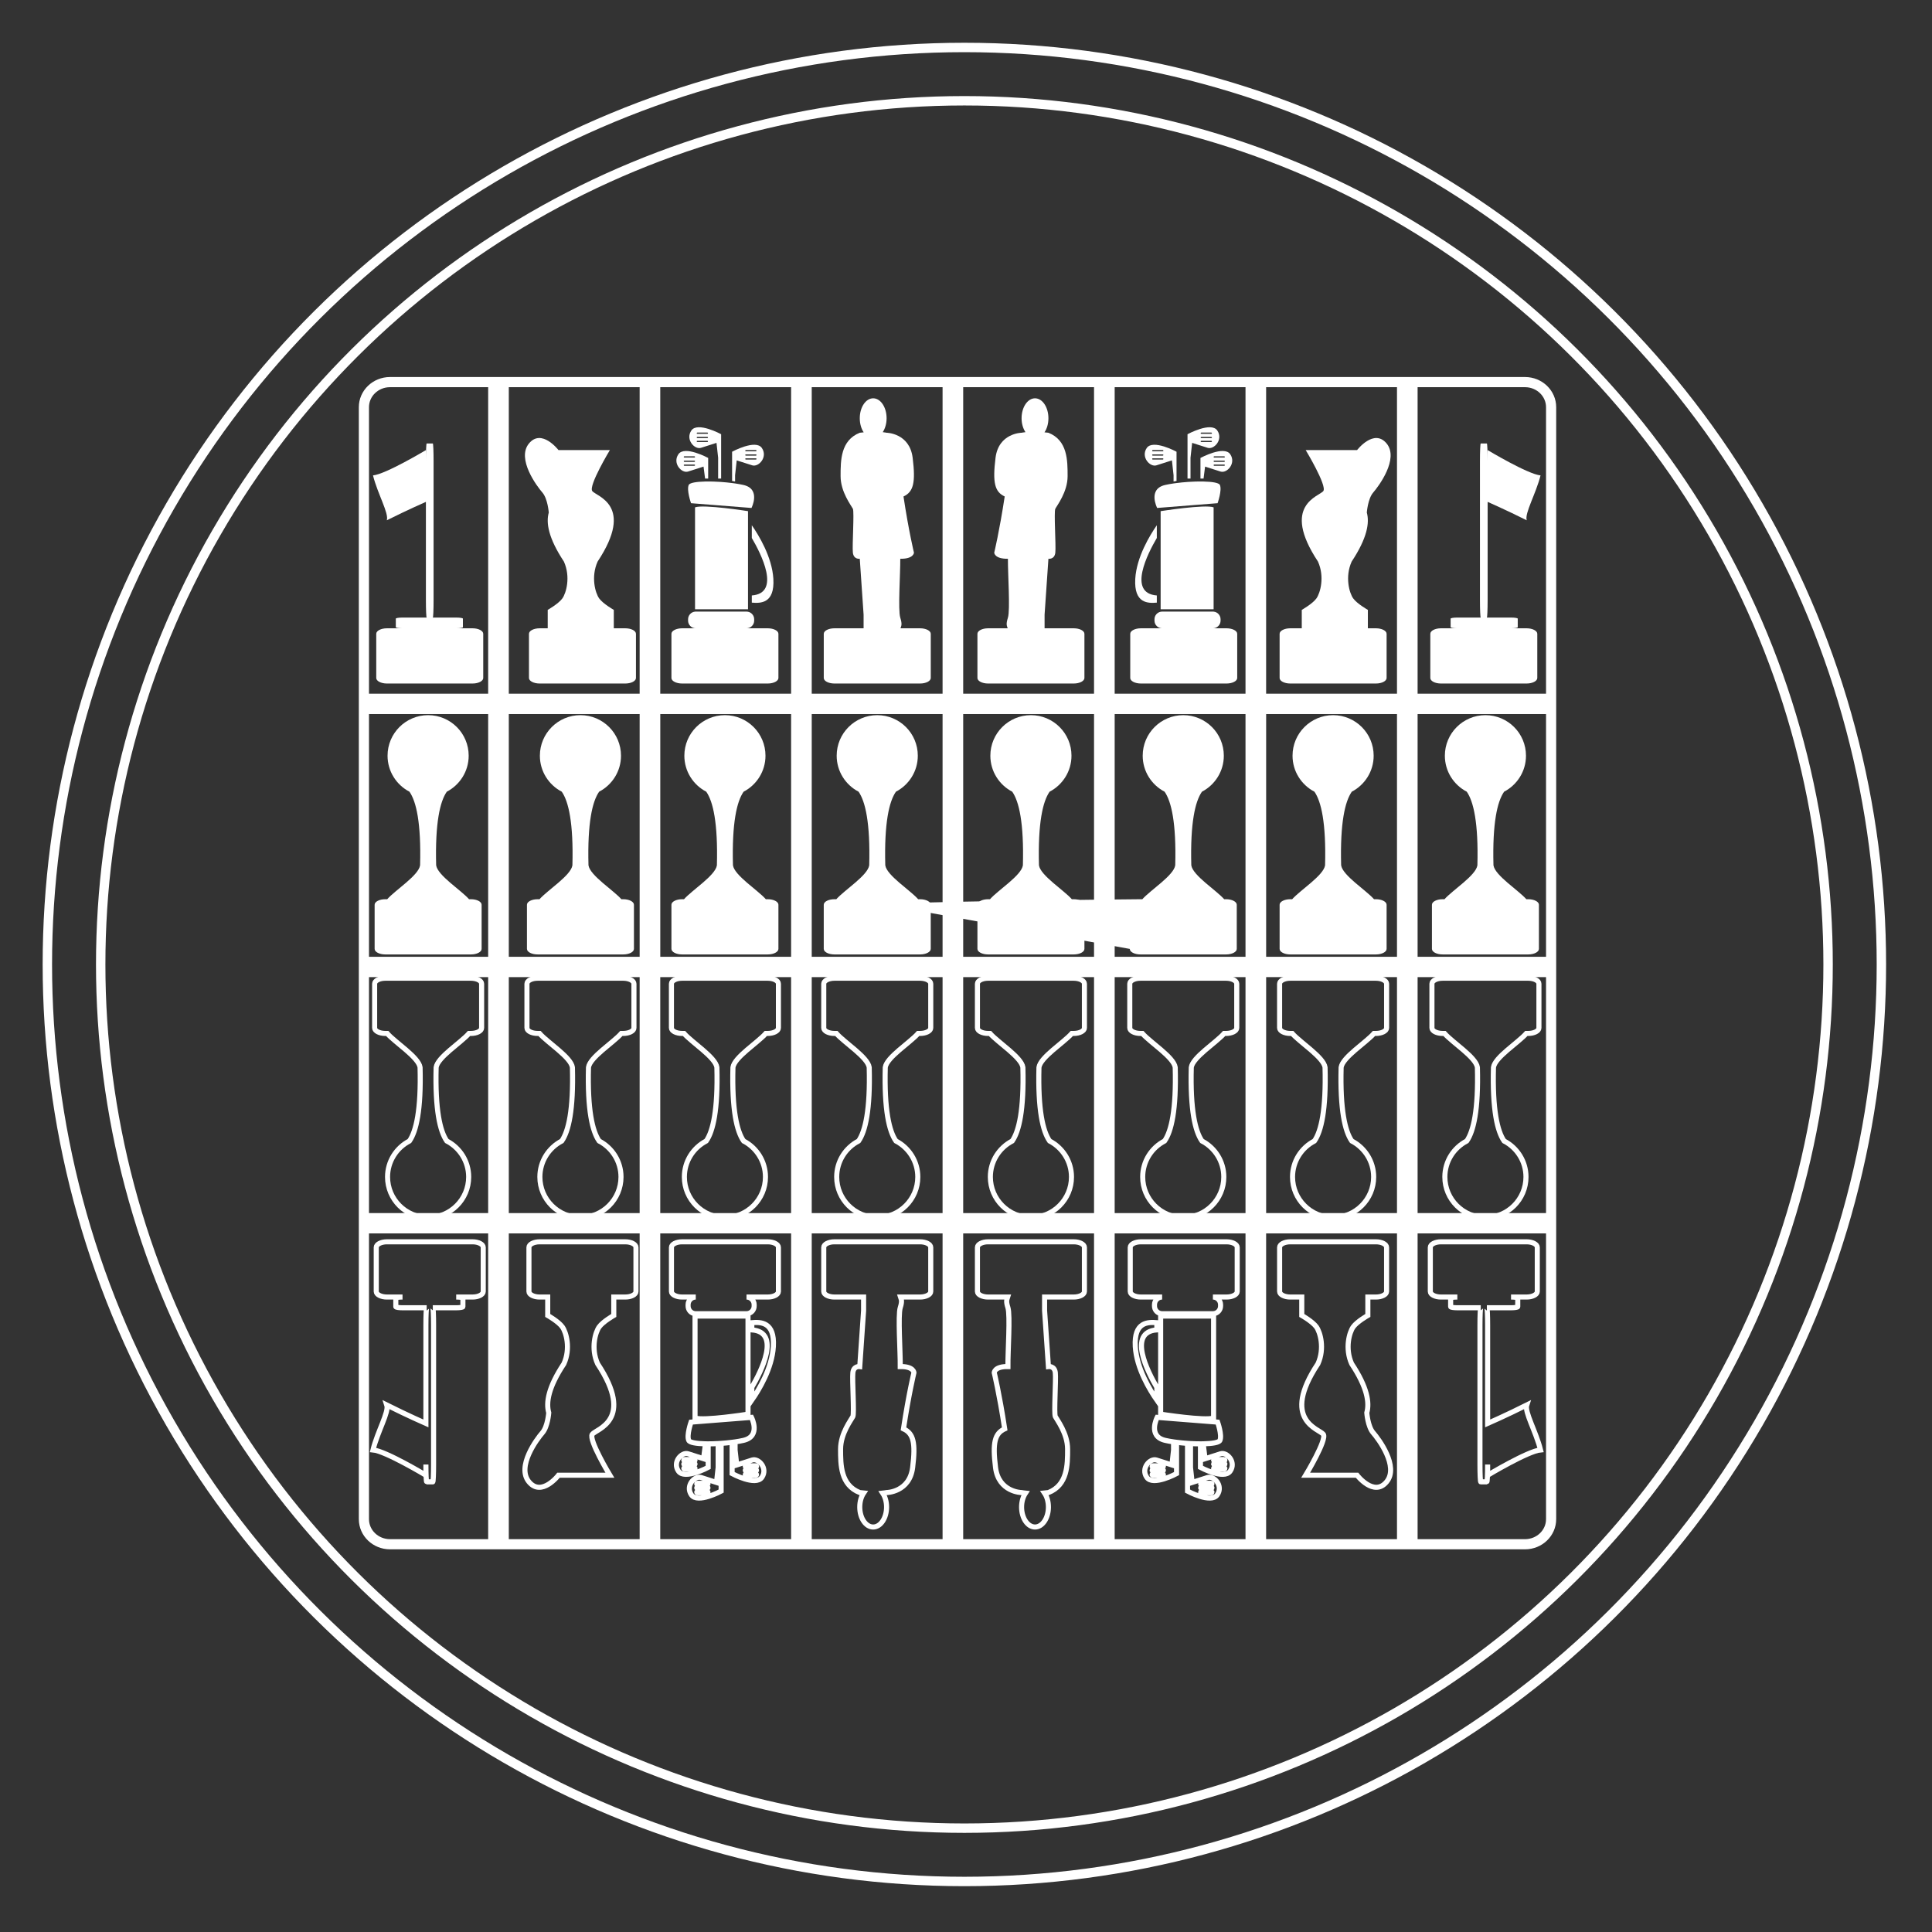
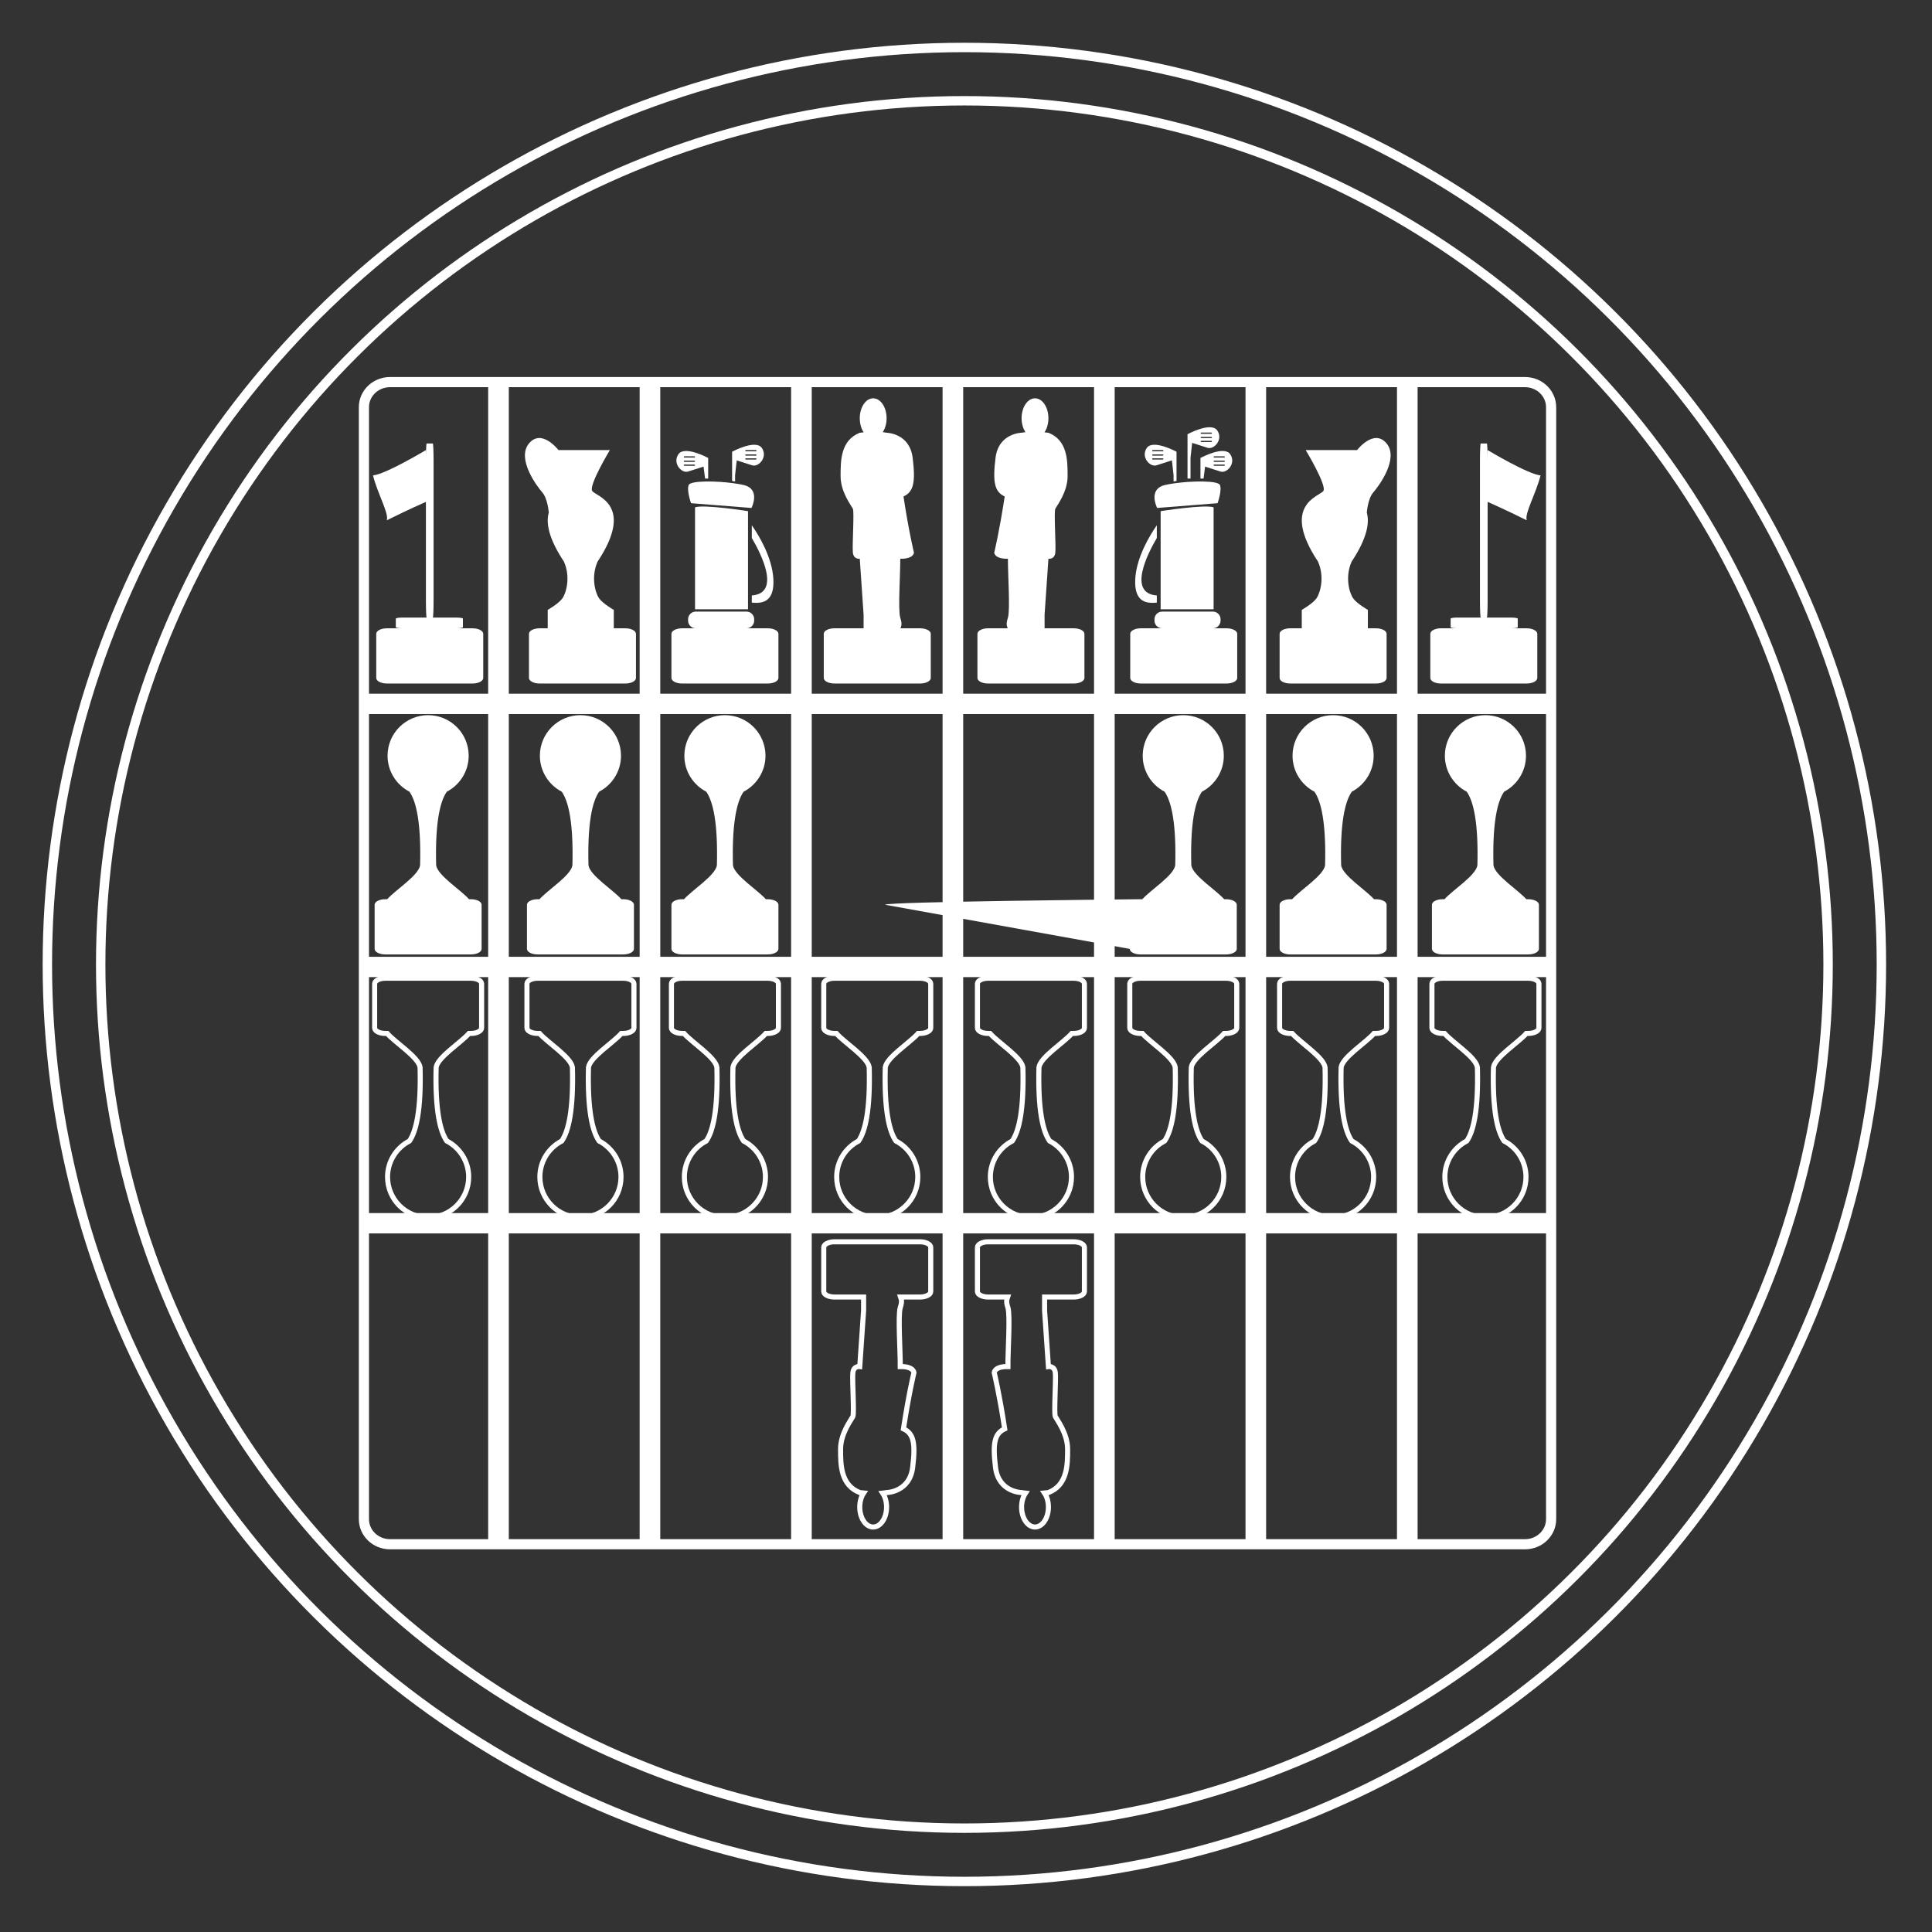
<svg xmlns="http://www.w3.org/2000/svg" width="100%" height="100%" viewBox="0 0 428 428" version="1.1" xml:space="preserve" style="fill-rule:evenodd;clip-rule:evenodd;stroke-miterlimit:10;">
  <rect x="0" y="0" width="428" height="428" fill="#333333" stroke="none" />
  <g transform="matrix(1,0,0,1,-323.765,-563.706)">
    <g transform="matrix(4.167,0,0,4.167,0,0)">
      <g transform="matrix(1,0,0,1,160.16,156.928)">
        <path d="M0,59.113C0,59.851 -0.621,60.448 -1.387,60.448L-61.729,60.448C-62.495,60.448 -63.116,59.851 -63.116,59.113L-63.116,0C-63.116,-0.738 -62.495,-1.335 -61.729,-1.335L-1.387,-1.335C-0.621,-1.335 0,-0.738 0,0L0,59.113Z" style="fill:none;fill-rule:nonzero;stroke:rgb(255,255,255);stroke-width:0.54px;" />
      </g>
    </g>
    <g transform="matrix(4.167,0,0,4.167,0,0)">
      <g transform="matrix(1,0,0,1,160.159,199.849)">
        <path d="M0,-26.729L0,-27.57L-7.217,-27.57L-7.217,-44.255L-8.073,-44.255L-8.073,-27.57L-15.27,-27.57L-15.27,-44.255L-16.126,-44.255L-16.126,-27.57L-23.322,-27.57L-23.322,-44.255L-24.179,-44.255L-24.179,-27.57L-31.375,-27.57L-31.375,-44.255L-32.231,-44.255L-32.231,-27.57L-39.427,-27.57L-39.427,-44.255L-40.283,-44.255L-40.283,-27.57L-47.48,-27.57L-47.48,-44.255L-48.336,-44.255L-48.336,-27.57L-55.532,-27.57L-55.532,-44.255L-56.389,-44.255L-56.389,-27.57L-63.116,-27.57L-63.116,-26.729L-56.389,-26.729L-56.389,-13.584L-63.116,-13.584L-63.116,-12.743L-56.389,-12.743L-56.389,0.041L-63.116,0.041L-63.116,0.882L-56.389,0.882L-56.389,17.526L-55.532,17.526L-55.532,0.882L-48.336,0.882L-48.336,17.526L-47.48,17.526L-47.48,0.882L-40.283,0.882L-40.283,17.526L-39.427,17.526L-39.427,0.882L-32.231,0.882L-32.231,17.526L-31.375,17.526L-31.375,0.882L-24.179,0.882L-24.179,17.526L-23.322,17.526L-23.322,0.882L-16.126,0.882L-16.126,17.526L-15.27,17.526L-15.27,0.882L-8.073,0.882L-8.073,17.526L-7.217,17.526L-7.217,0.882L0,0.882L0,0.041L-7.217,0.041L-7.217,-12.743L0,-12.743L0,-13.584L-7.217,-13.584L-7.217,-26.729L0,-26.729ZM-16.126,-13.584L-23.322,-13.584L-23.322,-26.729L-16.126,-26.729L-16.126,-13.584ZM-24.179,-13.584L-31.375,-13.584L-31.375,-26.729L-24.179,-26.729L-24.179,-13.584ZM-32.231,-13.584L-39.427,-13.584L-39.427,-26.729L-32.231,-26.729L-32.231,-13.584ZM-40.283,-13.584L-47.479,-13.584L-47.479,-26.729L-40.283,-26.729L-40.283,-13.584ZM-55.532,-26.729L-48.336,-26.729L-48.336,-13.584L-55.532,-13.584L-55.532,-26.729ZM-55.532,-12.743L-48.336,-12.743L-48.336,0.042L-55.532,0.042L-55.532,-12.743ZM-47.48,-12.743L-40.284,-12.743L-40.284,0.042L-47.48,0.042L-47.48,-12.743ZM-39.427,-12.743L-32.231,-12.743L-32.231,0.042L-39.427,0.042L-39.427,-12.743ZM-31.375,-12.743L-24.179,-12.743L-24.179,0.042L-31.375,0.042L-31.375,-12.743ZM-23.322,-12.743L-16.126,-12.743L-16.126,0.042L-23.322,0.042L-23.322,-12.743ZM-8.073,0.041L-15.269,0.041L-15.269,-12.744L-8.073,-12.744L-8.073,0.041ZM-8.073,-13.584L-15.269,-13.584L-15.269,-26.729L-8.073,-26.729L-8.073,-13.584Z" style="fill:white;fill-rule:nonzero;stroke:rgb(255,255,255);stroke-width:0.24px;" />
      </g>
    </g>
    <g transform="matrix(4.167,0,0,4.167,0,0)">
      <g transform="matrix(1,0,0,1,158.856,161.791)">
        <path d="M0,6.89L-0.827,6.89C-0.63,6.89 -0.47,6.864 -0.47,6.833L-0.47,6.377C-0.47,6.345 -0.63,6.319 -0.827,6.319L-2.112,6.319C-2.09,6.319 -2.071,5.904 -2.071,5.393L-2.071,0.169C-2.071,0.169 -1.092,0.597 0.008,1.148C-0.115,0.78 0.497,-0.26 0.742,-1.238C0.069,-1.299 -2.071,-2.584 -2.071,-2.584L-2.071,-2.013C-2.071,-2.521 -2.09,-2.936 -2.112,-2.936L-2.437,-2.936C-2.461,-2.936 -2.479,-2.521 -2.479,-2.013L-2.479,5.393C-2.479,5.904 -2.461,6.319 -2.437,6.319L-3.681,6.319C-3.879,6.319 -4.038,6.345 -4.038,6.377L-4.038,6.833C-4.038,6.864 -3.879,6.89 -3.681,6.89L-4.551,6.89C-4.864,6.89 -5.118,7.021 -5.118,7.183L-5.118,9.532C-5.118,9.694 -4.864,9.826 -4.551,9.826L0,9.826C0.314,9.826 0.569,9.694 0.569,9.532L0.569,7.183C0.569,7.021 0.314,6.89 0,6.89" style="fill:rgb(255,255,255);fill-rule:nonzero;" />
      </g>
    </g>
    <g transform="matrix(4.167,0,0,4.167,0,0)">
      <g transform="matrix(1,0,0,1,98.269,161.791)">
        <path d="M0,6.89L0.827,6.89C0.631,6.89 0.471,6.864 0.471,6.833L0.471,6.377C0.471,6.345 0.631,6.319 0.827,6.319L2.112,6.319C2.089,6.319 2.071,5.904 2.071,5.393L2.071,0.169C2.071,0.169 1.092,0.597 -0.008,1.148C0.114,0.78 -0.498,-0.26 -0.742,-1.238C-0.069,-1.299 2.071,-2.584 2.071,-2.584L2.071,-2.013C2.071,-2.521 2.089,-2.936 2.112,-2.936L2.438,-2.936C2.461,-2.936 2.479,-2.521 2.479,-2.013L2.479,5.393C2.479,5.904 2.461,6.319 2.438,6.319L3.681,6.319C3.879,6.319 4.038,6.345 4.038,6.377L4.038,6.833C4.038,6.864 3.879,6.89 3.681,6.89L4.55,6.89C4.864,6.89 5.119,7.021 5.119,7.183L5.119,9.532C5.119,9.694 4.864,9.826 4.55,9.826L0,9.826C-0.314,9.826 -0.569,9.694 -0.569,9.532L-0.569,7.183C-0.569,7.021 -0.314,6.89 0,6.89" style="fill:rgb(255,255,255);fill-rule:nonzero;" />
      </g>
    </g>
    <g transform="matrix(4.167,0,0,4.167,0,0)">
      <g transform="matrix(1,0,0,1,150.845,160.975)">
        <path d="M0,7.706L-0.427,7.706L-0.427,6.727C-0.427,6.727 -1.003,6.401 -1.207,6.116C-1.411,5.831 -1.656,4.974 -1.288,4.158C-0.458,2.904 -0.332,2.093 -0.483,1.553C-0.483,1.553 -0.429,0.816 -0.144,0.489C0.14,0.163 1.242,-1.304 0.569,-2.12C-0.104,-2.936 -1.001,-1.768 -1.001,-1.768L-3.732,-1.768C-3.732,-1.768 -2.591,0.122 -2.794,0.408C-2.998,0.693 -5.077,1.142 -3.08,4.158C-2.713,4.974 -2.959,5.831 -3.161,6.116C-3.365,6.401 -3.941,6.727 -3.941,6.727L-3.941,7.706L-4.551,7.706C-4.864,7.706 -5.119,7.837 -5.119,7.999L-5.119,10.348C-5.119,10.51 -4.864,10.642 -4.551,10.642L0,10.642C0.314,10.642 0.569,10.51 0.569,10.348L0.569,7.999C0.569,7.837 0.314,7.706 0,7.706" style="fill:rgb(255,255,255);fill-rule:nonzero;" />
      </g>
    </g>
    <g transform="matrix(4.167,0,0,4.167,0,0)">
      <g transform="matrix(1,0,0,1,106.388,160.975)">
        <path d="M0,7.706L0.428,7.706L0.428,6.727C0.428,6.727 1.003,6.401 1.207,6.116C1.411,5.831 1.655,4.974 1.288,4.158C0.458,2.904 0.332,2.093 0.484,1.553C0.484,1.553 0.429,0.816 0.145,0.489C-0.141,0.163 -1.242,-1.304 -0.569,-2.12C0.104,-2.936 1,-1.768 1,-1.768L3.732,-1.768C3.732,-1.768 2.591,0.122 2.795,0.408C2.999,0.693 5.078,1.142 3.081,4.158C2.714,4.974 2.958,5.831 3.162,6.116C3.365,6.401 3.941,6.727 3.941,6.727L3.941,7.706L4.55,7.706C4.864,7.706 5.119,7.837 5.119,7.999L5.119,10.348C5.119,10.51 4.864,10.642 4.55,10.642L0,10.642C-0.314,10.642 -0.569,10.51 -0.569,10.348L-0.569,7.999C-0.569,7.837 -0.314,7.706 0,7.706" style="fill:rgb(255,255,255);fill-rule:nonzero;" />
      </g>
    </g>
    <g transform="matrix(4.167,0,0,4.167,0,0)">
      <g transform="matrix(1,0,0,1,142.903,170.729)">
        <path d="M0,-2.048L-0.724,-2.048C-0.499,-2.048 -0.316,-2.23 -0.316,-2.456L-0.316,-2.528C-0.316,-2.74 -0.479,-2.916 -0.687,-2.934C-0.699,-2.935 -0.712,-2.936 -0.724,-2.936L-3.422,-2.936C-3.448,-2.936 -3.474,-2.933 -3.5,-2.928C-3.688,-2.891 -3.829,-2.726 -3.829,-2.528L-3.829,-2.456C-3.829,-2.23 -3.646,-2.048 -3.422,-2.048L-4.551,-2.048C-4.864,-2.048 -5.118,-1.917 -5.118,-1.755L-5.118,0.594C-5.118,0.756 -4.864,0.888 -4.551,0.888L0,0.888C0.314,0.888 0.569,0.756 0.569,0.594L0.569,-1.755C0.569,-1.917 0.314,-2.048 0,-2.048" style="fill:rgb(255,255,255);fill-rule:nonzero;" />
      </g>
    </g>
    <g transform="matrix(4.167,0,0,4.167,0,0)">
      <g transform="matrix(1,0,0,1,141.518,158.945)">
        <path d="M0,1.777L0.164,1.777L0.246,1.14C0.246,1.14 0.729,1.294 1.068,1.403C1.408,1.513 1.911,0.966 1.583,0.483C1.254,0 0,0.68 0,0.68L0,1.777ZM0.731,0.593L1.264,0.593C1.284,0.593 1.297,0.608 1.297,0.626C1.297,0.644 1.284,0.659 1.264,0.659L0.731,0.659C0.713,0.659 0.698,0.644 0.698,0.626C0.698,0.608 0.713,0.593 0.731,0.593M0.731,0.823L1.264,0.823C1.284,0.823 1.297,0.838 1.297,0.856C1.297,0.874 1.284,0.889 1.264,0.889L0.731,0.889C0.713,0.889 0.698,0.874 0.698,0.856C0.698,0.838 0.713,0.823 0.731,0.823M0.731,1.031L1.264,1.031C1.284,1.031 1.297,1.046 1.297,1.064C1.297,1.082 1.284,1.097 1.264,1.097L0.731,1.097C0.713,1.097 0.698,1.082 0.698,1.064C0.698,1.046 0.713,1.031 0.731,1.031" style="fill:rgb(255,255,255);fill-rule:nonzero;" />
      </g>
    </g>
    <g transform="matrix(4.167,0,0,4.167,0,0)">
      <g transform="matrix(1,0,0,1,140.087,162.18)">
        <path d="M0,-1.2C-0.16,-1.176 -0.311,-1.149 -0.443,-1.119C-1.391,-0.905 -0.871,0.104 -0.871,0.104L-0.687,0.089L2.129,-0.133L2.342,-0.15C2.342,-0.15 2.587,-0.844 2.464,-1.119C2.413,-1.236 2.055,-1.292 1.589,-1.302C1.538,-1.303 1.484,-1.304 1.431,-1.304C1.262,-1.304 1.083,-1.299 0.902,-1.288C0.849,-1.286 0.796,-1.283 0.742,-1.279C0.544,-1.265 0.347,-1.245 0.159,-1.221C0.104,-1.215 0.052,-1.208 0,-1.2" style="fill:rgb(255,255,255);fill-rule:nonzero;" />
      </g>
    </g>
    <g transform="matrix(4.167,0,0,4.167,0,0)">
      <g transform="matrix(1,0,0,1,140.989,158.79)">
        <path d="M0,0.825L0.087,0.033C0.087,0.033 0.569,0.187 0.909,0.296C1.25,0.406 1.753,-0.143 1.424,-0.624C1.096,-1.107 -0.159,-0.427 -0.159,-0.427L-0.159,1.932L0,1.932L0,0.825ZM0.572,-0.514L1.107,-0.514C1.124,-0.514 1.14,-0.5 1.14,-0.481C1.14,-0.464 1.124,-0.449 1.107,-0.449L0.572,-0.449C0.554,-0.449 0.539,-0.464 0.539,-0.481C0.539,-0.5 0.554,-0.514 0.572,-0.514M0.572,-0.284L1.107,-0.284C1.124,-0.284 1.14,-0.27 1.14,-0.251C1.14,-0.233 1.124,-0.219 1.107,-0.219L0.572,-0.219C0.554,-0.219 0.539,-0.233 0.539,-0.251C0.539,-0.27 0.554,-0.284 0.572,-0.284M0.572,-0.076L1.107,-0.076C1.124,-0.076 1.14,-0.061 1.14,-0.044C1.14,-0.025 1.124,-0.011 1.107,-0.011L0.572,-0.011C0.554,-0.011 0.539,-0.025 0.539,-0.044C0.539,-0.061 0.554,-0.076 0.572,-0.076" style="fill:rgb(255,255,255);fill-rule:nonzero;" />
      </g>
    </g>
    <g transform="matrix(4.167,0,0,4.167,0,0)">
      <g transform="matrix(1,0,0,1,139.401,166.824)">
        <path d="M0,-4.371L0,0.846L2.816,0.846L2.816,-4.573C2.368,-4.743 0,-4.371 0,-4.371Z" style="fill:rgb(255,255,255);fill-rule:nonzero;" />
      </g>
    </g>
    <g transform="matrix(4.167,0,0,4.167,0,0)">
      <g transform="matrix(1,0,0,1,139.178,159.473)">
        <path d="M0,0.544C0.34,0.434 0.823,0.281 0.823,0.281L0.91,1.073L0.91,1.403L1.068,1.373L1.068,-0.179C1.068,-0.179 -0.186,-0.859 -0.516,-0.377C-0.844,0.106 -0.34,0.654 0,0.544M-0.197,-0.267L0.338,-0.267C0.356,-0.267 0.37,-0.253 0.37,-0.234C0.37,-0.216 0.356,-0.202 0.338,-0.202L-0.197,-0.202C-0.215,-0.202 -0.23,-0.216 -0.23,-0.234C-0.23,-0.253 -0.215,-0.267 -0.197,-0.267M-0.197,-0.037L0.338,-0.037C0.356,-0.037 0.37,-0.021 0.37,-0.004C0.37,0.014 0.356,0.028 0.338,0.028L-0.197,0.028C-0.215,0.028 -0.23,0.014 -0.23,-0.004C-0.23,-0.021 -0.215,-0.037 -0.197,-0.037M-0.197,0.171L0.338,0.171C0.356,0.171 0.37,0.186 0.37,0.204C0.37,0.222 0.356,0.237 0.338,0.237L-0.197,0.237C-0.215,0.237 -0.23,0.222 -0.23,0.204C-0.23,0.186 -0.215,0.171 -0.197,0.171" style="fill:rgb(255,255,255);fill-rule:nonzero;" />
      </g>
    </g>
    <g transform="matrix(4.167,0,0,4.167,0,0)">
      <g transform="matrix(1,0,0,1,139.198,163.265)">
        <path d="M0,4.052L0,3.67C-1.566,3.552 -0.486,1.443 0,0.615L0,-0.062C-0.359,0.453 -1.077,1.619 -1.146,2.784C-1.224,4.114 -0.456,4.088 0,4.052" style="fill:rgb(255,255,255);fill-rule:nonzero;" />
      </g>
    </g>
    <g transform="matrix(4.167,0,0,4.167,0,0)">
      <g transform="matrix(1,0,0,1,113.962,170.729)">
        <path d="M0,-2.048L0.724,-2.048C0.498,-2.048 0.316,-2.23 0.316,-2.456L0.316,-2.528C0.316,-2.74 0.479,-2.916 0.687,-2.934C0.699,-2.935 0.712,-2.936 0.724,-2.936L3.422,-2.936C3.449,-2.936 3.475,-2.933 3.5,-2.928C3.688,-2.891 3.83,-2.726 3.83,-2.528L3.83,-2.456C3.83,-2.23 3.646,-2.048 3.422,-2.048L4.55,-2.048C4.864,-2.048 5.119,-1.917 5.119,-1.755L5.119,0.594C5.119,0.756 4.864,0.888 4.55,0.888L0,0.888C-0.314,0.888 -0.569,0.756 -0.569,0.594L-0.569,-1.755C-0.569,-1.917 -0.314,-2.048 0,-2.048" style="fill:rgb(255,255,255);fill-rule:nonzero;" />
      </g>
    </g>
    <g transform="matrix(4.167,0,0,4.167,0,0)">
      <g transform="matrix(1,0,0,1,115.346,158.945)">
        <path d="M0,1.777L-0.164,1.777L-0.246,1.14C-0.246,1.14 -0.729,1.294 -1.069,1.403C-1.408,1.513 -1.912,0.966 -1.583,0.483C-1.254,0 0,0.68 0,0.68L0,1.777ZM-0.731,0.593L-1.265,0.593C-1.284,0.593 -1.299,0.608 -1.299,0.626C-1.299,0.644 -1.284,0.659 -1.265,0.659L-0.731,0.659C-0.713,0.659 -0.698,0.644 -0.698,0.626C-0.698,0.608 -0.713,0.593 -0.731,0.593M-0.731,0.823L-1.265,0.823C-1.284,0.823 -1.299,0.838 -1.299,0.856C-1.299,0.874 -1.284,0.889 -1.265,0.889L-0.731,0.889C-0.713,0.889 -0.698,0.874 -0.698,0.856C-0.698,0.838 -0.713,0.823 -0.731,0.823M-0.731,1.031L-1.265,1.031C-1.284,1.031 -1.299,1.046 -1.299,1.064C-1.299,1.082 -1.284,1.097 -1.265,1.097L-0.731,1.097C-0.713,1.097 -0.698,1.082 -0.698,1.064C-0.698,1.046 -0.713,1.031 -0.731,1.031" style="fill:rgb(255,255,255);fill-rule:nonzero;" />
      </g>
    </g>
    <g transform="matrix(4.167,0,0,4.167,0,0)">
      <g transform="matrix(1,0,0,1,116.777,162.18)">
        <path d="M0,-1.2C0.16,-1.176 0.31,-1.149 0.443,-1.119C1.391,-0.905 0.871,0.104 0.871,0.104L0.687,0.089L-2.129,-0.133L-2.342,-0.15C-2.342,-0.15 -2.587,-0.844 -2.465,-1.119C-2.413,-1.236 -2.057,-1.292 -1.59,-1.302C-1.538,-1.303 -1.484,-1.304 -1.431,-1.304C-1.262,-1.304 -1.083,-1.299 -0.902,-1.288C-0.849,-1.286 -0.795,-1.283 -0.742,-1.279C-0.544,-1.265 -0.347,-1.245 -0.159,-1.221C-0.104,-1.215 -0.052,-1.208 0,-1.2" style="fill:rgb(255,255,255);fill-rule:nonzero;" />
      </g>
    </g>
    <g transform="matrix(4.167,0,0,4.167,0,0)">
      <g transform="matrix(1,0,0,1,115.876,158.79)">
-         <path d="M0,0.825L-0.087,0.033C-0.087,0.033 -0.569,0.187 -0.91,0.296C-1.25,0.406 -1.753,-0.143 -1.424,-0.624C-1.096,-1.107 0.159,-0.427 0.159,-0.427L0.159,1.932L0,1.932L0,0.825ZM-0.572,-0.514L-1.107,-0.514C-1.124,-0.514 -1.14,-0.5 -1.14,-0.481C-1.14,-0.464 -1.124,-0.449 -1.107,-0.449L-0.572,-0.449C-0.554,-0.449 -0.539,-0.464 -0.539,-0.481C-0.539,-0.5 -0.554,-0.514 -0.572,-0.514M-0.572,-0.284L-1.107,-0.284C-1.124,-0.284 -1.14,-0.27 -1.14,-0.251C-1.14,-0.233 -1.124,-0.219 -1.107,-0.219L-0.572,-0.219C-0.554,-0.219 -0.539,-0.233 -0.539,-0.251C-0.539,-0.27 -0.554,-0.284 -0.572,-0.284M-0.572,-0.076L-1.107,-0.076C-1.124,-0.076 -1.14,-0.061 -1.14,-0.044C-1.14,-0.025 -1.124,-0.011 -1.107,-0.011L-0.572,-0.011C-0.554,-0.011 -0.539,-0.025 -0.539,-0.044C-0.539,-0.061 -0.554,-0.076 -0.572,-0.076" style="fill:rgb(255,255,255);fill-rule:nonzero;" />
-       </g>
+         </g>
    </g>
    <g transform="matrix(4.167,0,0,4.167,0,0)">
      <g transform="matrix(1,0,0,1,117.464,166.824)">
        <path d="M0,-4.371L0,0.846L-2.816,0.846L-2.816,-4.573C-2.368,-4.743 0,-4.371 0,-4.371Z" style="fill:rgb(255,255,255);fill-rule:nonzero;" />
      </g>
    </g>
    <g transform="matrix(4.167,0,0,4.167,0,0)">
      <g transform="matrix(1,0,0,1,117.687,159.473)">
        <path d="M0,0.544C-0.34,0.434 -0.823,0.281 -0.823,0.281L-0.91,1.073L-0.91,1.403L-1.069,1.373L-1.069,-0.179C-1.069,-0.179 0.186,-0.859 0.514,-0.377C0.844,0.106 0.34,0.654 0,0.544M0.197,-0.267L-0.338,-0.267C-0.356,-0.267 -0.371,-0.253 -0.371,-0.234C-0.371,-0.216 -0.356,-0.202 -0.338,-0.202L0.197,-0.202C0.215,-0.202 0.23,-0.216 0.23,-0.234C0.23,-0.253 0.215,-0.267 0.197,-0.267M0.197,-0.037L-0.338,-0.037C-0.356,-0.037 -0.371,-0.021 -0.371,-0.004C-0.371,0.014 -0.356,0.028 -0.338,0.028L0.197,0.028C0.215,0.028 0.23,0.014 0.23,-0.004C0.23,-0.021 0.215,-0.037 0.197,-0.037M0.197,0.171L-0.338,0.171C-0.356,0.171 -0.371,0.186 -0.371,0.204C-0.371,0.222 -0.356,0.237 -0.338,0.237L0.197,0.237C0.215,0.237 0.23,0.222 0.23,0.204C0.23,0.186 0.215,0.171 0.197,0.171" style="fill:rgb(255,255,255);fill-rule:nonzero;" />
      </g>
    </g>
    <g transform="matrix(4.167,0,0,4.167,0,0)">
      <g transform="matrix(1,0,0,1,117.666,163.265)">
        <path d="M0,4.052L0,3.67C1.566,3.552 0.486,1.443 0,0.615L0,-0.062C0.359,0.453 1.076,1.619 1.146,2.784C1.224,4.114 0.455,4.088 0,4.052" style="fill:rgb(255,255,255);fill-rule:nonzero;" />
      </g>
    </g>
    <g transform="matrix(4.167,0,0,4.167,0,0)">
      <g transform="matrix(1,0,0,1,134.78,159.39)">
        <path d="M0,9.291L-1.549,9.291L-1.549,8.567L-1.345,5.595C-1.345,5.595 -1.019,5.643 -0.978,5.267C-0.937,4.892 -1.06,3.099 -0.978,2.936C-0.896,2.772 -0.325,2.044 -0.325,1.205C-0.325,0.367 -0.325,-0.701 -1.345,-1.105C-1.419,-1.114 -1.486,-1.12 -1.554,-1.127C-1.424,-1.318 -1.345,-1.583 -1.345,-1.876C-1.345,-2.461 -1.663,-2.936 -2.058,-2.936C-2.452,-2.936 -2.772,-2.461 -2.772,-1.876C-2.772,-1.587 -2.692,-1.327 -2.566,-1.136C-2.702,-1.121 -2.772,-1.105 -2.772,-1.105C-2.772,-1.105 -3.995,-1.091 -4.157,0.229C-4.321,1.55 -4.198,2.038 -3.669,2.283C-3.955,4.159 -4.225,5.267 -4.225,5.267C-4.225,5.267 -4.225,5.604 -3.498,5.595C-3.506,6.361 -3.369,8.318 -3.498,8.726C-3.615,9.092 -3.55,9.162 -3.51,9.291L-4.551,9.291C-4.864,9.291 -5.119,9.422 -5.119,9.584L-5.119,11.933C-5.119,12.095 -4.864,12.227 -4.551,12.227L0,12.227C0.314,12.227 0.569,12.095 0.569,11.933L0.569,9.584C0.569,9.422 0.314,9.291 0,9.291" style="fill:rgb(255,255,255);fill-rule:nonzero;" />
      </g>
    </g>
    <g transform="matrix(4.167,0,0,4.167,0,0)">
      <g transform="matrix(1,0,0,1,122.061,159.39)">
        <path d="M0,9.291L1.548,9.291L1.548,8.567L1.345,5.595C1.345,5.595 1.019,5.643 0.978,5.267C0.937,4.892 1.059,3.099 0.978,2.936C0.896,2.772 0.325,2.044 0.325,1.205C0.325,0.367 0.325,-0.701 1.345,-1.105C1.419,-1.114 1.484,-1.12 1.553,-1.127C1.424,-1.318 1.345,-1.583 1.345,-1.876C1.345,-2.461 1.663,-2.936 2.058,-2.936C2.452,-2.936 2.771,-2.461 2.771,-1.876C2.771,-1.587 2.692,-1.327 2.566,-1.136C2.702,-1.121 2.771,-1.105 2.771,-1.105C2.771,-1.105 3.994,-1.091 4.157,0.229C4.32,1.55 4.198,2.038 3.669,2.283C3.953,4.159 4.225,5.267 4.225,5.267C4.225,5.267 4.225,5.604 3.498,5.595C3.506,6.361 3.369,8.318 3.498,8.726C3.614,9.092 3.549,9.162 3.51,9.291L4.55,9.291C4.864,9.291 5.119,9.422 5.119,9.584L5.119,11.933C5.119,12.095 4.864,12.227 4.55,12.227L0,12.227C-0.315,12.227 -0.569,12.095 -0.569,11.933L-0.569,9.584C-0.569,9.422 -0.315,9.291 0,9.291" style="fill:rgb(255,255,255);fill-rule:nonzero;" />
      </g>
    </g>
    <g transform="matrix(4.167,0,0,4.167,0,0)">
      <g transform="matrix(1,0,0,1,150.845,176.235)">
        <path d="M0,6.849L-0.1,6.849C-0.532,6.361 -1.771,5.585 -1.848,5.045C-1.908,2.789 -1.643,1.65 -1.282,1.133C-0.592,0.772 -0.119,0.052 -0.119,-0.78C-0.119,-1.971 -1.084,-2.936 -2.275,-2.936C-3.466,-2.936 -4.432,-1.971 -4.432,-0.78C-4.432,0.052 -3.959,0.772 -3.268,1.133C-2.908,1.65 -2.642,2.789 -2.702,5.045C-2.779,5.585 -4.019,6.361 -4.451,6.849L-4.551,6.849C-4.864,6.849 -5.119,6.98 -5.119,7.143L-5.119,9.491C-5.119,9.653 -4.864,9.785 -4.551,9.785L0,9.785C0.314,9.785 0.569,9.653 0.569,9.491L0.569,7.143C0.569,6.98 0.314,6.849 0,6.849" style="fill:rgb(255,255,255);fill-rule:nonzero;" />
      </g>
    </g>
    <g transform="matrix(4.167,0,0,4.167,0,0)">
      <g transform="matrix(1,0,0,1,158.943,176.235)">
        <path d="M0,6.849L-0.1,6.849C-0.532,6.361 -1.771,5.585 -1.848,5.045C-1.908,2.789 -1.643,1.65 -1.282,1.133C-0.592,0.772 -0.119,0.052 -0.119,-0.78C-0.119,-1.971 -1.084,-2.936 -2.275,-2.936C-3.466,-2.936 -4.432,-1.971 -4.432,-0.78C-4.432,0.052 -3.959,0.772 -3.268,1.133C-2.908,1.65 -2.642,2.789 -2.702,5.045C-2.779,5.585 -4.019,6.361 -4.451,6.849L-4.551,6.849C-4.864,6.849 -5.119,6.98 -5.119,7.143L-5.119,9.491C-5.119,9.653 -4.864,9.785 -4.551,9.785L0,9.785C0.314,9.785 0.569,9.653 0.569,9.491L0.569,7.143C0.569,6.98 0.314,6.849 0,6.849" style="fill:rgb(255,255,255);fill-rule:nonzero;" />
      </g>
    </g>
    <g transform="matrix(4.167,0,0,4.167,0,0)">
      <g transform="matrix(1,0,0,1,134.78,176.235)">
-         <path d="M0,6.849L-0.1,6.849C-0.532,6.361 -1.771,5.585 -1.848,5.045C-1.908,2.789 -1.643,1.65 -1.282,1.133C-0.592,0.772 -0.119,0.052 -0.119,-0.78C-0.119,-1.971 -1.084,-2.936 -2.275,-2.936C-3.466,-2.936 -4.432,-1.971 -4.432,-0.78C-4.432,0.052 -3.959,0.772 -3.268,1.133C-2.908,1.65 -2.642,2.789 -2.702,5.045C-2.779,5.585 -4.019,6.361 -4.451,6.849L-4.551,6.849C-4.864,6.849 -5.119,6.98 -5.119,7.143L-5.119,9.491C-5.119,9.653 -4.864,9.785 -4.551,9.785L0,9.785C0.314,9.785 0.569,9.653 0.569,9.491L0.569,7.143C0.569,6.98 0.314,6.849 0,6.849" style="fill:rgb(255,255,255);fill-rule:nonzero;" />
-       </g>
+         </g>
    </g>
    <g transform="matrix(4.167,0,0,4.167,0,0)">
      <g transform="matrix(1,0,0,1,142.879,176.235)">
        <path d="M0,6.849L-0.1,6.849C-0.532,6.361 -1.771,5.585 -1.848,5.045C-1.908,2.789 -1.643,1.65 -1.282,1.133C-0.592,0.772 -0.119,0.052 -0.119,-0.78C-0.119,-1.971 -1.084,-2.936 -2.275,-2.936C-3.466,-2.936 -4.432,-1.971 -4.432,-0.78C-4.432,0.052 -3.959,0.772 -3.268,1.133C-2.908,1.65 -2.642,2.789 -2.702,5.045C-2.779,5.585 -4.019,6.361 -4.451,6.849L-4.551,6.849C-4.864,6.849 -18.127,6.98 -18.127,7.143L-5.119,9.491C-5.119,9.653 -4.864,9.785 -4.551,9.785L0,9.785C0.314,9.785 0.569,9.653 0.569,9.491L0.569,7.143C0.569,6.98 0.314,6.849 0,6.849" style="fill:rgb(255,255,255);fill-rule:nonzero;" />
      </g>
    </g>
    <g transform="matrix(4.167,0,0,4.167,0,0)">
      <g transform="matrix(1,0,0,1,118.512,176.235)">
        <path d="M0,6.849L-0.1,6.849C-0.532,6.361 -1.771,5.585 -1.848,5.045C-1.908,2.789 -1.643,1.65 -1.282,1.133C-0.592,0.772 -0.119,0.052 -0.119,-0.78C-0.119,-1.971 -1.084,-2.936 -2.275,-2.936C-3.466,-2.936 -4.432,-1.971 -4.432,-0.78C-4.432,0.052 -3.959,0.772 -3.268,1.133C-2.906,1.65 -2.642,2.789 -2.702,5.045C-2.779,5.585 -4.019,6.361 -4.45,6.849L-4.551,6.849C-4.864,6.849 -5.119,6.98 -5.119,7.143L-5.119,9.491C-5.119,9.653 -4.864,9.785 -4.551,9.785L0,9.785C0.314,9.785 0.569,9.653 0.569,9.491L0.569,7.143C0.569,6.98 0.314,6.849 0,6.849" style="fill:rgb(255,255,255);fill-rule:nonzero;" />
      </g>
    </g>
    <g transform="matrix(4.167,0,0,4.167,0,0)">
      <g transform="matrix(1,0,0,1,126.61,176.235)">
-         <path d="M0,6.849L-0.1,6.849C-0.532,6.361 -1.771,5.585 -1.848,5.045C-1.908,2.789 -1.643,1.65 -1.282,1.133C-0.592,0.772 -0.119,0.052 -0.119,-0.78C-0.119,-1.971 -1.084,-2.936 -2.275,-2.936C-3.466,-2.936 -4.432,-1.971 -4.432,-0.78C-4.432,0.052 -3.959,0.772 -3.268,1.133C-2.908,1.65 -2.642,2.789 -2.702,5.045C-2.779,5.585 -4.019,6.361 -4.451,6.849L-4.551,6.849C-4.864,6.849 -5.119,6.98 -5.119,7.143L-5.119,9.491C-5.119,9.653 -4.864,9.785 -4.551,9.785L0,9.785C0.314,9.785 0.569,9.653 0.569,9.491L0.569,7.143C0.569,6.98 0.314,6.849 0,6.849" style="fill:rgb(255,255,255);fill-rule:nonzero;" />
-       </g>
+         </g>
    </g>
    <g transform="matrix(4.167,0,0,4.167,0,0)">
      <g transform="matrix(1,0,0,1,102.733,176.235)">
        <path d="M0,6.849L-0.1,6.849C-0.532,6.361 -1.771,5.585 -1.848,5.045C-1.908,2.789 -1.643,1.65 -1.282,1.133C-0.592,0.772 -0.119,0.052 -0.119,-0.78C-0.119,-1.971 -1.084,-2.936 -2.275,-2.936C-3.466,-2.936 -4.432,-1.971 -4.432,-0.78C-4.432,0.052 -3.959,0.772 -3.268,1.133C-2.906,1.65 -2.642,2.789 -2.702,5.045C-2.779,5.585 -4.019,6.361 -4.45,6.849L-4.551,6.849C-4.864,6.849 -5.119,6.98 -5.119,7.143L-5.119,9.491C-5.119,9.653 -4.864,9.785 -4.551,9.785L0,9.785C0.315,9.785 0.569,9.653 0.569,9.491L0.569,7.143C0.569,6.98 0.315,6.849 0,6.849" style="fill:rgb(255,255,255);fill-rule:nonzero;" />
      </g>
    </g>
    <g transform="matrix(4.167,0,0,4.167,0,0)">
      <g transform="matrix(1,0,0,1,110.831,176.235)">
        <path d="M0,6.849L-0.1,6.849C-0.532,6.361 -1.771,5.585 -1.848,5.045C-1.908,2.789 -1.643,1.65 -1.282,1.133C-0.592,0.772 -0.119,0.052 -0.119,-0.78C-0.119,-1.971 -1.084,-2.936 -2.275,-2.936C-3.466,-2.936 -4.432,-1.971 -4.432,-0.78C-4.432,0.052 -3.959,0.772 -3.268,1.133C-2.908,1.65 -2.642,2.789 -2.702,5.045C-2.779,5.585 -4.019,6.361 -4.451,6.849L-4.551,6.849C-4.864,6.849 -5.119,6.98 -5.119,7.143L-5.119,9.491C-5.119,9.653 -4.864,9.785 -4.551,9.785L0,9.785C0.314,9.785 0.569,9.653 0.569,9.491L0.569,7.143C0.569,6.98 0.314,6.849 0,6.849" style="fill:rgb(255,255,255);fill-rule:nonzero;" />
      </g>
    </g>
    <g transform="matrix(4.167,0,0,4.167,0,0)">
      <g transform="matrix(1,0,0,1,158.856,211.939)">
-         <path d="M0,-7.706L-0.827,-7.706C-0.63,-7.706 -0.47,-7.68 -0.47,-7.648L-0.47,-7.192C-0.47,-7.161 -0.63,-7.135 -0.827,-7.135L-2.112,-7.135C-2.09,-7.135 -2.071,-6.72 -2.071,-6.209L-2.071,-0.985C-2.071,-0.985 -1.092,-1.413 0.008,-1.964C-0.115,-1.596 0.497,-0.556 0.742,0.422C0.069,0.483 -2.071,1.768 -2.071,1.768L-2.071,1.197C-2.071,1.705 -2.09,2.12 -2.112,2.12L-2.437,2.12C-2.461,2.12 -2.479,1.705 -2.479,1.197L-2.479,-6.209C-2.479,-6.72 -2.461,-7.135 -2.437,-7.135L-3.681,-7.135C-3.879,-7.135 -4.038,-7.161 -4.038,-7.192L-4.038,-7.648C-4.038,-7.68 -3.879,-7.706 -3.681,-7.706L-4.551,-7.706C-4.864,-7.706 -5.118,-7.837 -5.118,-7.999L-5.118,-10.347C-5.118,-10.509 -4.864,-10.642 -4.551,-10.642L0,-10.642C0.314,-10.642 0.569,-10.509 0.569,-10.347L0.569,-7.999C0.569,-7.837 0.314,-7.706 0,-7.706ZM-60.587,-7.706L-59.759,-7.706C-59.956,-7.706 -60.116,-7.68 -60.116,-7.648L-60.116,-7.192C-60.116,-7.161 -59.956,-7.135 -59.759,-7.135L-58.475,-7.135C-58.498,-7.135 -58.516,-6.72 -58.516,-6.209L-58.516,-0.985C-58.516,-0.985 -59.494,-1.413 -60.595,-1.964C-60.473,-1.596 -61.085,-0.556 -61.329,0.422C-60.656,0.483 -58.516,1.768 -58.516,1.768L-58.516,1.197C-58.516,1.705 -58.498,2.12 -58.475,2.12L-58.149,2.12C-58.126,2.12 -58.108,1.705 -58.108,1.197L-58.108,-6.209C-58.108,-6.72 -58.126,-7.135 -58.149,-7.135L-56.906,-7.135C-56.709,-7.135 -56.549,-7.161 -56.549,-7.192L-56.549,-7.648C-56.549,-7.68 -56.709,-7.706 -56.906,-7.706L-56.037,-7.706C-55.723,-7.706 -55.468,-7.837 -55.468,-7.999L-55.468,-10.347C-55.468,-10.509 -55.723,-10.642 -56.037,-10.642L-60.587,-10.642C-60.901,-10.642 -61.156,-10.509 -61.156,-10.347L-61.156,-7.999C-61.156,-7.837 -60.901,-7.706 -60.587,-7.706ZM-8.012,-7.706L-8.439,-7.706L-8.439,-6.727C-8.439,-6.727 -9.015,-6.401 -9.218,-6.116C-9.423,-5.83 -9.666,-4.974 -9.3,-4.158C-8.469,-2.904 -8.343,-2.093 -8.495,-1.553C-8.495,-1.553 -8.442,-0.815 -8.156,-0.489C-7.87,-0.163 -6.77,1.305 -7.443,2.12C-8.115,2.936 -9.013,1.768 -9.013,1.768L-11.745,1.768C-11.745,1.768 -10.603,-0.122 -10.806,-0.408C-11.01,-0.692 -13.089,-1.141 -11.092,-4.158C-10.725,-4.974 -10.969,-5.83 -11.173,-6.116C-11.377,-6.401 -11.952,-6.727 -11.952,-6.727L-11.952,-7.706L-12.563,-7.706C-12.876,-7.706 -13.13,-7.837 -13.13,-7.999L-13.13,-10.347C-13.13,-10.509 -12.876,-10.642 -12.563,-10.642L-8.012,-10.642C-7.697,-10.642 -7.443,-10.509 -7.443,-10.347L-7.443,-7.999C-7.443,-7.837 -7.697,-7.706 -8.012,-7.706ZM-52.469,-7.706L-52.04,-7.706L-52.04,-6.727C-52.04,-6.727 -51.465,-6.401 -51.262,-6.116C-51.058,-5.83 -50.813,-4.974 -51.179,-4.158C-52.011,-2.904 -52.137,-2.093 -51.985,-1.553C-51.985,-1.553 -52.038,-0.815 -52.324,-0.489C-52.609,-0.163 -53.709,1.305 -53.038,2.12C-52.364,2.936 -51.467,1.768 -51.467,1.768L-48.735,1.768C-48.735,1.768 -49.877,-0.122 -49.673,-0.408C-49.469,-0.692 -47.39,-1.141 -49.388,-4.158C-49.755,-4.974 -49.51,-5.83 -49.306,-6.116C-49.102,-6.401 -48.528,-6.727 -48.528,-6.727L-48.528,-7.706L-47.918,-7.706C-47.604,-7.706 -47.349,-7.837 -47.349,-7.999L-47.349,-10.347C-47.349,-10.509 -47.604,-10.642 -47.918,-10.642L-52.469,-10.642C-52.782,-10.642 -53.038,-10.509 -53.038,-10.347L-53.038,-7.999C-53.038,-7.837 -52.782,-7.706 -52.469,-7.706Z" style="fill:none;fill-rule:nonzero;stroke:rgb(255,255,255);stroke-width:0.27px;" />
-       </g>
+         </g>
    </g>
    <g transform="matrix(4.167,0,0,4.167,0,0)">
      <g transform="matrix(1,0,0,1,142.903,212.295)">
-         <path d="M0,-8.062L-0.724,-8.062C-0.499,-8.062 -0.316,-7.88 -0.316,-7.654L-0.316,-7.582C-0.316,-7.37 -0.479,-7.194 -0.687,-7.176C-0.699,-7.175 -0.712,-7.175 -0.724,-7.175L-3.422,-7.175C-3.448,-7.175 -3.474,-7.177 -3.5,-7.182C-3.688,-7.219 -3.829,-7.383 -3.829,-7.582L-3.829,-7.654C-3.829,-7.88 -3.646,-8.062 -3.422,-8.062L-4.551,-8.062C-4.864,-8.062 -5.118,-8.193 -5.118,-8.355L-5.118,-10.703C-5.118,-10.865 -4.864,-10.998 -4.551,-10.998L0,-10.998C0.314,-10.998 0.569,-10.865 0.569,-10.703L0.569,-8.355C0.569,-8.193 0.314,-8.062 0,-8.062ZM-1.385,-0.103L-1.22,-0.103L-1.139,0.534C-1.139,0.534 -0.656,0.381 -0.316,0.271C0.024,0.161 0.528,0.709 0.198,1.191C-0.13,1.673 -1.385,0.995 -1.385,0.995L-1.385,-0.103ZM-0.654,1.082L-0.119,1.082C-0.101,1.082 -0.086,1.067 -0.086,1.049C-0.086,1.031 -0.101,1.016 -0.119,1.016L-0.654,1.016C-0.672,1.016 -0.687,1.031 -0.687,1.049C-0.687,1.067 -0.672,1.082 -0.654,1.082ZM-0.654,0.852L-0.119,0.852C-0.101,0.852 -0.086,0.837 -0.086,0.818C-0.086,0.8 -0.101,0.786 -0.119,0.786L-0.654,0.786C-0.672,0.786 -0.687,0.8 -0.687,0.818C-0.687,0.837 -0.672,0.852 -0.654,0.852ZM-0.654,0.644L-0.119,0.644C-0.101,0.644 -0.086,0.629 -0.086,0.611C-0.086,0.592 -0.101,0.578 -0.119,0.578L-0.654,0.578C-0.672,0.578 -0.687,0.592 -0.687,0.611C-0.687,0.629 -0.672,0.644 -0.654,0.644ZM-2.815,-0.36C-2.976,-0.383 -3.125,-0.411 -3.258,-0.441C-4.207,-0.655 -3.686,-1.665 -3.686,-1.665L-3.502,-1.65L-0.687,-1.428L-0.473,-1.411C-0.473,-1.411 -0.228,-0.716 -0.35,-0.441C-0.402,-0.324 -0.759,-0.268 -1.226,-0.258C-1.277,-0.257 -1.33,-0.256 -1.385,-0.256C-1.552,-0.256 -1.731,-0.262 -1.913,-0.271C-1.966,-0.274 -2.019,-0.278 -2.073,-0.281C-2.271,-0.295 -2.469,-0.315 -2.656,-0.339C-2.71,-0.346 -2.764,-0.352 -2.815,-0.36ZM-1.914,1.005L-1.827,1.797C-1.827,1.797 -1.345,1.643 -1.004,1.533C-0.664,1.424 -0.161,1.971 -0.49,2.453C-0.818,2.936 -2.073,2.257 -2.073,2.257L-2.073,-0.103L-1.914,-0.103L-1.914,1.005ZM-1.342,2.344L-0.807,2.344C-0.79,2.344 -0.774,2.33 -0.774,2.311C-0.774,2.293 -0.79,2.279 -0.807,2.279L-1.342,2.279C-1.36,2.279 -1.374,2.293 -1.374,2.311C-1.374,2.33 -1.36,2.344 -1.342,2.344ZM-1.342,2.114L-0.807,2.114C-0.79,2.114 -0.774,2.099 -0.774,2.081C-0.774,2.063 -0.79,2.049 -0.807,2.049L-1.342,2.049C-1.36,2.049 -1.374,2.063 -1.374,2.081C-1.374,2.099 -1.36,2.114 -1.342,2.114ZM-1.342,1.906L-0.807,1.906C-0.79,1.906 -0.774,1.891 -0.774,1.873C-0.774,1.855 -0.79,1.84 -0.807,1.84L-1.342,1.84C-1.36,1.84 -1.374,1.855 -1.374,1.873C-1.374,1.891 -1.36,1.906 -1.342,1.906ZM-3.502,-1.835L-3.502,-7.05L-0.687,-7.05L-0.687,-1.631C-1.133,-1.462 -3.502,-1.835 -3.502,-1.835ZM-3.725,0.603C-3.386,0.713 -2.903,0.866 -2.903,0.866L-2.815,0.074L-2.815,-0.256L-2.656,-0.227L-2.656,1.326C-2.656,1.326 -3.91,2.005 -4.24,1.524C-4.569,1.041 -4.066,0.493 -3.725,0.603ZM-3.922,1.414L-3.388,1.414C-3.37,1.414 -3.355,1.399 -3.355,1.381C-3.355,1.363 -3.37,1.348 -3.388,1.348L-3.922,1.348C-3.941,1.348 -3.955,1.363 -3.955,1.381C-3.955,1.399 -3.941,1.414 -3.922,1.414ZM-3.922,1.184L-3.388,1.184C-3.37,1.184 -3.355,1.169 -3.355,1.151C-3.355,1.133 -3.37,1.118 -3.388,1.118L-3.922,1.118C-3.941,1.118 -3.955,1.133 -3.955,1.151C-3.955,1.169 -3.941,1.184 -3.922,1.184ZM-3.922,0.975L-3.388,0.975C-3.37,0.975 -3.355,0.961 -3.355,0.943C-3.355,0.925 -3.37,0.91 -3.388,0.91L-3.922,0.91C-3.941,0.91 -3.955,0.925 -3.955,0.943C-3.955,0.961 -3.941,0.975 -3.922,0.975ZM-3.704,-6.698L-3.704,-6.316C-5.27,-6.198 -4.191,-4.088 -3.704,-3.261L-3.704,-2.584C-4.063,-3.099 -4.781,-4.265 -4.85,-5.43C-4.928,-6.76 -4.16,-6.734 -3.704,-6.698ZM-28.941,-8.062L-28.216,-8.062C-28.442,-8.062 -28.624,-7.88 -28.624,-7.654L-28.624,-7.582C-28.624,-7.37 -28.462,-7.194 -28.255,-7.176C-28.242,-7.175 -28.23,-7.175 -28.216,-7.175L-25.519,-7.175C-25.492,-7.175 -25.466,-7.177 -25.44,-7.182C-25.253,-7.219 -25.112,-7.383 -25.112,-7.582L-25.112,-7.654C-25.112,-7.88 -25.294,-8.062 -25.519,-8.062L-24.391,-8.062C-24.077,-8.062 -23.822,-8.193 -23.822,-8.355L-23.822,-10.703C-23.822,-10.865 -24.077,-10.998 -24.391,-10.998L-28.941,-10.998C-29.255,-10.998 -29.509,-10.865 -29.509,-10.703L-29.509,-8.355C-29.509,-8.193 -29.255,-8.062 -28.941,-8.062ZM-27.557,-0.103L-27.721,-0.103L-27.803,0.534C-27.803,0.534 -28.284,0.381 -28.624,0.271C-28.964,0.161 -29.468,0.709 -29.14,1.191C-28.811,1.673 -27.557,0.995 -27.557,0.995L-27.557,-0.103ZM-28.286,1.082L-28.821,1.082C-28.839,1.082 -28.854,1.067 -28.854,1.049C-28.854,1.031 -28.839,1.016 -28.821,1.016L-28.286,1.016C-28.268,1.016 -28.255,1.031 -28.255,1.049C-28.255,1.067 -28.268,1.082 -28.286,1.082ZM-28.286,0.852L-28.821,0.852C-28.839,0.852 -28.854,0.837 -28.854,0.818C-28.854,0.8 -28.839,0.786 -28.821,0.786L-28.286,0.786C-28.268,0.786 -28.255,0.8 -28.255,0.818C-28.255,0.837 -28.268,0.852 -28.286,0.852ZM-28.286,0.644L-28.821,0.644C-28.839,0.644 -28.854,0.629 -28.854,0.611C-28.854,0.592 -28.839,0.578 -28.821,0.578L-28.286,0.578C-28.268,0.578 -28.255,0.592 -28.255,0.611C-28.255,0.629 -28.268,0.644 -28.286,0.644ZM-26.126,-0.36C-25.965,-0.383 -25.815,-0.411 -25.682,-0.441C-24.733,-0.655 -25.254,-1.665 -25.254,-1.665L-25.439,-1.65L-28.255,-1.428L-28.468,-1.411C-28.468,-1.411 -28.712,-0.716 -28.59,-0.441C-28.538,-0.324 -28.181,-0.268 -27.714,-0.258C-27.663,-0.257 -27.61,-0.256 -27.557,-0.256C-27.388,-0.256 -27.209,-0.262 -27.027,-0.271C-26.974,-0.274 -26.921,-0.278 -26.868,-0.281C-26.67,-0.295 -26.471,-0.315 -26.284,-0.339C-26.23,-0.346 -26.177,-0.352 -26.126,-0.36ZM-27.026,1.005L-27.114,1.797C-27.114,1.797 -27.596,1.643 -27.936,1.533C-28.276,1.424 -28.78,1.971 -28.451,2.453C-28.122,2.936 -26.868,2.257 -26.868,2.257L-26.868,-0.103L-27.026,-0.103L-27.026,1.005ZM-27.599,2.344L-28.133,2.344C-28.152,2.344 -28.166,2.33 -28.166,2.311C-28.166,2.293 -28.152,2.279 -28.133,2.279L-27.599,2.279C-27.58,2.279 -27.566,2.293 -27.566,2.311C-27.566,2.33 -27.58,2.344 -27.599,2.344ZM-27.599,2.114L-28.133,2.114C-28.152,2.114 -28.166,2.099 -28.166,2.081C-28.166,2.063 -28.152,2.049 -28.133,2.049L-27.599,2.049C-27.58,2.049 -27.566,2.063 -27.566,2.081C-27.566,2.099 -27.58,2.114 -27.599,2.114ZM-27.599,1.906L-28.133,1.906C-28.152,1.906 -28.166,1.891 -28.166,1.873C-28.166,1.855 -28.152,1.84 -28.133,1.84L-27.599,1.84C-27.58,1.84 -27.566,1.855 -27.566,1.873C-27.566,1.891 -27.58,1.906 -27.599,1.906ZM-25.439,-1.835L-25.439,-7.05L-28.255,-7.05L-28.255,-1.631C-27.807,-1.462 -25.439,-1.835 -25.439,-1.835ZM-25.216,0.603C-25.556,0.713 -26.037,0.866 -26.037,0.866L-26.126,0.074L-26.126,-0.256L-26.284,-0.227L-26.284,1.326C-26.284,1.326 -25.03,2.005 -24.7,1.524C-24.372,1.041 -24.876,0.493 -25.216,0.603ZM-25.019,1.414L-25.553,1.414C-25.572,1.414 -25.586,1.399 -25.586,1.381C-25.586,1.363 -25.572,1.348 -25.553,1.348L-25.019,1.348C-25,1.348 -24.986,1.363 -24.986,1.381C-24.986,1.399 -25,1.414 -25.019,1.414ZM-25.019,1.184L-25.553,1.184C-25.572,1.184 -25.586,1.169 -25.586,1.151C-25.586,1.133 -25.572,1.118 -25.553,1.118L-25.019,1.118C-25,1.118 -24.986,1.133 -24.986,1.151C-24.986,1.169 -25,1.184 -25.019,1.184ZM-25.019,0.975L-25.553,0.975C-25.572,0.975 -25.586,0.961 -25.586,0.943C-25.586,0.925 -25.572,0.91 -25.553,0.91L-25.019,0.91C-25,0.91 -24.986,0.925 -24.986,0.943C-24.986,0.961 -25,0.975 -25.019,0.975ZM-25.236,-6.698L-25.236,-6.316C-23.67,-6.198 -24.75,-4.088 -25.236,-3.261L-25.236,-2.584C-24.877,-3.099 -24.16,-4.265 -24.091,-5.43C-24.012,-6.76 -24.781,-6.734 -25.236,-6.698Z" style="fill:none;fill-rule:nonzero;stroke:rgb(255,255,255);stroke-width:0.27px;stroke-miterlimit:4;" />
-       </g>
+         </g>
    </g>
    <g transform="matrix(4.167,0,0,4.167,0,0)">
      <g transform="matrix(1,0,0,1,134.78,199.511)">
        <path d="M0,4.722L-1.549,4.722L-1.549,5.446L-1.345,8.418C-1.345,8.418 -1.019,8.371 -0.978,8.746C-0.937,9.121 -1.06,10.914 -0.978,11.077C-0.896,11.241 -0.325,11.97 -0.325,12.808C-0.325,13.646 -0.325,14.714 -1.345,15.118C-1.419,15.127 -1.486,15.133 -1.554,15.14C-1.424,15.331 -1.345,15.596 -1.345,15.889C-1.345,16.474 -1.663,16.949 -2.058,16.949C-2.452,16.949 -2.772,16.474 -2.772,15.889C-2.772,15.601 -2.692,15.34 -2.566,15.149C-2.702,15.135 -2.772,15.118 -2.772,15.118C-2.772,15.118 -3.995,15.104 -4.157,13.784C-4.321,12.464 -4.198,11.975 -3.669,11.73C-3.955,9.855 -4.225,8.746 -4.225,8.746C-4.225,8.746 -4.225,8.409 -3.498,8.418C-3.506,7.653 -3.369,5.695 -3.498,5.287C-3.615,4.921 -3.55,4.851 -3.51,4.722L-4.551,4.722C-4.864,4.722 -5.119,4.591 -5.119,4.429L-5.119,2.081C-5.119,1.919 -4.864,1.786 -4.551,1.786L0,1.786C0.314,1.786 0.569,1.919 0.569,2.081L0.569,4.429C0.569,4.591 0.314,4.722 0,4.722ZM-12.72,4.722L-11.171,4.722L-11.171,5.446L-11.375,8.418C-11.375,8.418 -11.701,8.371 -11.742,8.746C-11.783,9.121 -11.661,10.914 -11.742,11.077C-11.824,11.241 -12.395,11.97 -12.395,12.808C-12.395,13.646 -12.395,14.714 -11.375,15.118C-11.302,15.127 -11.236,15.133 -11.167,15.14C-11.296,15.331 -11.375,15.596 -11.375,15.889C-11.375,16.474 -11.057,16.949 -10.662,16.949C-10.268,16.949 -9.949,16.474 -9.949,15.889C-9.949,15.601 -10.028,15.34 -10.154,15.149C-10.018,15.135 -9.949,15.118 -9.949,15.118C-9.949,15.118 -8.725,15.104 -8.563,13.784C-8.4,12.464 -8.522,11.975 -9.051,11.73C-8.766,9.855 -8.495,8.746 -8.495,8.746C-8.495,8.746 -8.495,8.409 -9.222,8.418C-9.214,7.653 -9.351,5.695 -9.222,5.287C-9.105,4.921 -9.17,4.851 -9.21,4.722L-8.17,4.722C-7.856,4.722 -7.601,4.591 -7.601,4.429L-7.601,2.081C-7.601,1.919 -7.856,1.786 -8.17,1.786L-12.72,1.786C-13.034,1.786 -13.289,1.919 -13.289,2.081L-13.289,4.429C-13.289,4.591 -13.034,4.722 -12.72,4.722ZM16.064,-9.291L15.964,-9.291C15.533,-8.801 14.294,-8.026 14.216,-7.487C14.157,-5.23 14.421,-4.091 14.782,-3.573C15.473,-3.214 15.946,-2.492 15.946,-1.661C15.946,-0.47 14.979,0.494 13.788,0.494C12.599,0.494 11.633,-0.47 11.633,-1.661C11.633,-2.493 12.106,-3.214 12.797,-3.573C13.157,-4.092 13.422,-5.23 13.362,-7.487C13.285,-8.026 12.046,-8.801 11.614,-9.291L11.514,-9.291C11.2,-9.291 10.945,-9.422 10.945,-9.584L10.945,-11.932C10.945,-12.095 11.2,-12.227 11.514,-12.227L16.064,-12.227C16.379,-12.227 16.634,-12.095 16.634,-11.932L16.634,-9.584C16.634,-9.422 16.379,-9.291 16.064,-9.291ZM24.163,-9.291L24.063,-9.291C23.632,-8.801 22.392,-8.026 22.315,-7.487C22.255,-5.23 22.52,-4.091 22.88,-3.573C23.572,-3.214 24.044,-2.492 24.044,-1.661C24.044,-0.47 23.077,0.494 21.888,0.494C20.697,0.494 19.731,-0.47 19.731,-1.661C19.731,-2.493 20.204,-3.214 20.895,-3.573C21.255,-4.092 21.521,-5.23 21.461,-7.487C21.383,-8.026 20.144,-8.801 19.712,-9.291L19.613,-9.291C19.299,-9.291 19.044,-9.422 19.044,-9.584L19.044,-11.932C19.044,-12.095 19.299,-12.227 19.613,-12.227L24.163,-12.227C24.477,-12.227 24.732,-12.095 24.732,-11.932L24.732,-9.584C24.732,-9.422 24.477,-9.291 24.163,-9.291ZM0,-9.291L-0.1,-9.291C-0.532,-8.801 -1.771,-8.026 -1.848,-7.487C-1.908,-5.23 -1.643,-4.091 -1.282,-3.573C-0.592,-3.214 -0.119,-2.492 -0.119,-1.661C-0.119,-0.47 -1.084,0.494 -2.275,0.494C-3.466,0.494 -4.432,-0.47 -4.432,-1.661C-4.432,-2.493 -3.959,-3.214 -3.268,-3.573C-2.908,-4.092 -2.642,-5.23 -2.702,-7.487C-2.779,-8.026 -4.019,-8.801 -4.451,-9.291L-4.551,-9.291C-4.864,-9.291 -5.119,-9.422 -5.119,-9.584L-5.119,-11.932C-5.119,-12.095 -4.864,-12.227 -4.551,-12.227L0,-12.227C0.314,-12.227 0.569,-12.095 0.569,-11.932L0.569,-9.584C0.569,-9.422 0.314,-9.291 0,-9.291ZM8.098,-9.291L7.998,-9.291C7.568,-8.801 6.327,-8.026 6.25,-7.487C6.19,-5.23 6.455,-4.091 6.817,-3.573C7.507,-3.214 7.979,-2.492 7.979,-1.661C7.979,-0.47 7.014,0.494 5.823,0.494C4.632,0.494 3.667,-0.47 3.667,-1.661C3.667,-2.493 4.139,-3.214 4.83,-3.573C5.192,-4.092 5.457,-5.23 5.396,-7.487C5.32,-8.026 4.079,-8.801 3.648,-9.291L3.548,-9.291C3.234,-9.291 2.98,-9.422 2.98,-9.584L2.98,-11.932C2.98,-12.095 3.234,-12.227 3.548,-12.227L8.098,-12.227C8.413,-12.227 8.667,-12.095 8.667,-11.932L8.667,-9.584C8.667,-9.422 8.413,-9.291 8.098,-9.291ZM-16.269,-9.291L-16.369,-9.291C-16.799,-8.801 -18.039,-8.026 -18.117,-7.487C-18.177,-5.23 -17.912,-4.091 -17.55,-3.573C-16.86,-3.214 -16.388,-2.492 -16.388,-1.661C-16.388,-0.47 -17.353,0.494 -18.544,0.494C-19.735,0.494 -20.699,-0.47 -20.699,-1.661C-20.699,-2.493 -20.227,-3.214 -19.537,-3.573C-19.175,-4.092 -18.91,-5.23 -18.97,-7.487C-19.047,-8.026 -20.288,-8.801 -20.718,-9.291L-20.818,-9.291C-21.133,-9.291 -21.387,-9.422 -21.387,-9.584L-21.387,-11.932C-21.387,-12.095 -21.133,-12.227 -20.818,-12.227L-16.269,-12.227C-15.954,-12.227 -15.699,-12.095 -15.699,-11.932L-15.699,-9.584C-15.699,-9.422 -15.954,-9.291 -16.269,-9.291ZM-8.17,-9.291L-8.27,-9.291C-8.701,-8.801 -9.941,-8.026 -10.019,-7.487C-10.078,-5.23 -9.814,-4.091 -9.452,-3.573C-8.762,-3.214 -8.289,-2.492 -8.289,-1.661C-8.289,-0.47 -9.255,0.494 -10.446,0.494C-11.636,0.494 -12.601,-0.47 -12.601,-1.661C-12.601,-2.493 -12.129,-3.214 -11.437,-3.573C-11.077,-4.092 -10.812,-5.23 -10.872,-7.487C-10.949,-8.026 -12.189,-8.801 -12.62,-9.291L-12.72,-9.291C-13.034,-9.291 -13.289,-9.422 -13.289,-9.584L-13.289,-11.932C-13.289,-12.095 -13.034,-12.227 -12.72,-12.227L-8.17,-12.227C-7.856,-12.227 -7.601,-12.095 -7.601,-11.932L-7.601,-9.584C-7.601,-9.422 -7.856,-9.291 -8.17,-9.291ZM-32.047,-9.291L-32.148,-9.291C-32.579,-8.801 -33.818,-8.026 -33.896,-7.487C-33.955,-5.23 -33.691,-4.091 -33.33,-3.573C-32.639,-3.214 -32.166,-2.492 -32.166,-1.661C-32.166,-0.47 -33.133,0.494 -34.322,0.494C-35.513,0.494 -36.479,-0.47 -36.479,-1.661C-36.479,-2.493 -36.006,-3.214 -35.315,-3.573C-34.955,-4.092 -34.69,-5.23 -34.75,-7.487C-34.827,-8.026 -36.066,-8.801 -36.498,-9.291L-36.598,-9.291C-36.911,-9.291 -37.166,-9.422 -37.166,-9.584L-37.166,-11.932C-37.166,-12.095 -36.911,-12.227 -36.598,-12.227L-32.047,-12.227C-31.733,-12.227 -31.478,-12.095 -31.478,-11.932L-31.478,-9.584C-31.478,-9.422 -31.733,-9.291 -32.047,-9.291ZM-23.949,-9.291L-24.049,-9.291C-24.48,-8.801 -25.72,-8.026 -25.797,-7.487C-25.857,-5.23 -25.592,-4.091 -25.232,-3.573C-24.54,-3.214 -24.068,-2.492 -24.068,-1.661C-24.068,-0.47 -25.035,0.494 -26.224,0.494C-27.415,0.494 -28.381,-0.47 -28.381,-1.661C-28.381,-2.493 -27.908,-3.214 -27.217,-3.573C-26.856,-4.092 -26.591,-5.23 -26.651,-7.487C-26.728,-8.026 -27.968,-8.801 -28.4,-9.291L-28.499,-9.291C-28.813,-9.291 -29.068,-9.422 -29.068,-9.584L-29.068,-11.932C-29.068,-12.095 -28.813,-12.227 -28.499,-12.227L-23.949,-12.227C-23.635,-12.227 -23.38,-12.095 -23.38,-11.932L-23.38,-9.584C-23.38,-9.422 -23.635,-9.291 -23.949,-9.291Z" style="fill:none;fill-rule:nonzero;stroke:rgb(255,255,255);stroke-width:0.27px;" />
      </g>
    </g>
    <g transform="matrix(4.167,0,0,4.167,0,0)">
      <g transform="matrix(0,-1,-1,0,128.967,137.801)">
        <ellipse cx="-48.752" cy="0" rx="48.751" ry="48.752" style="fill:none;stroke:rgb(255,255,255);stroke-width:0.5px;" />
      </g>
    </g>
    <g transform="matrix(4.167,0,0,4.167,0,0)">
      <g transform="matrix(0,-1,-1,0,128.968,140.636)">
        <circle cx="-45.917" cy="0" r="45.917" style="fill:none;stroke:rgb(255,255,255);stroke-width:0.5px;" />
      </g>
    </g>
  </g>
</svg>